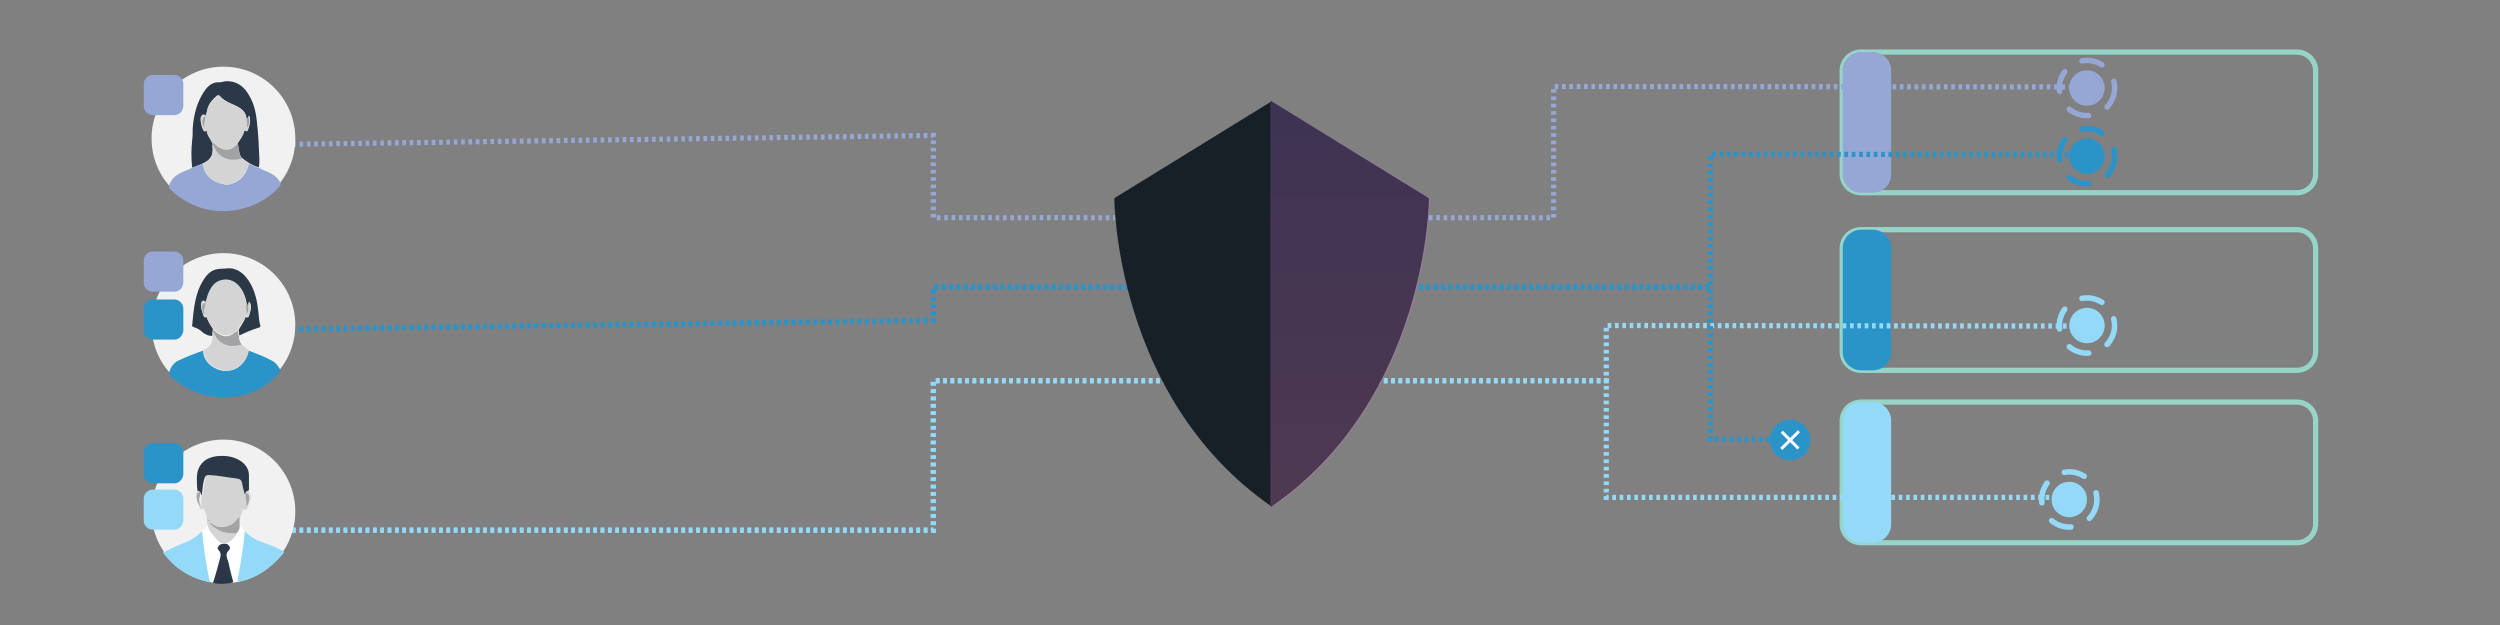
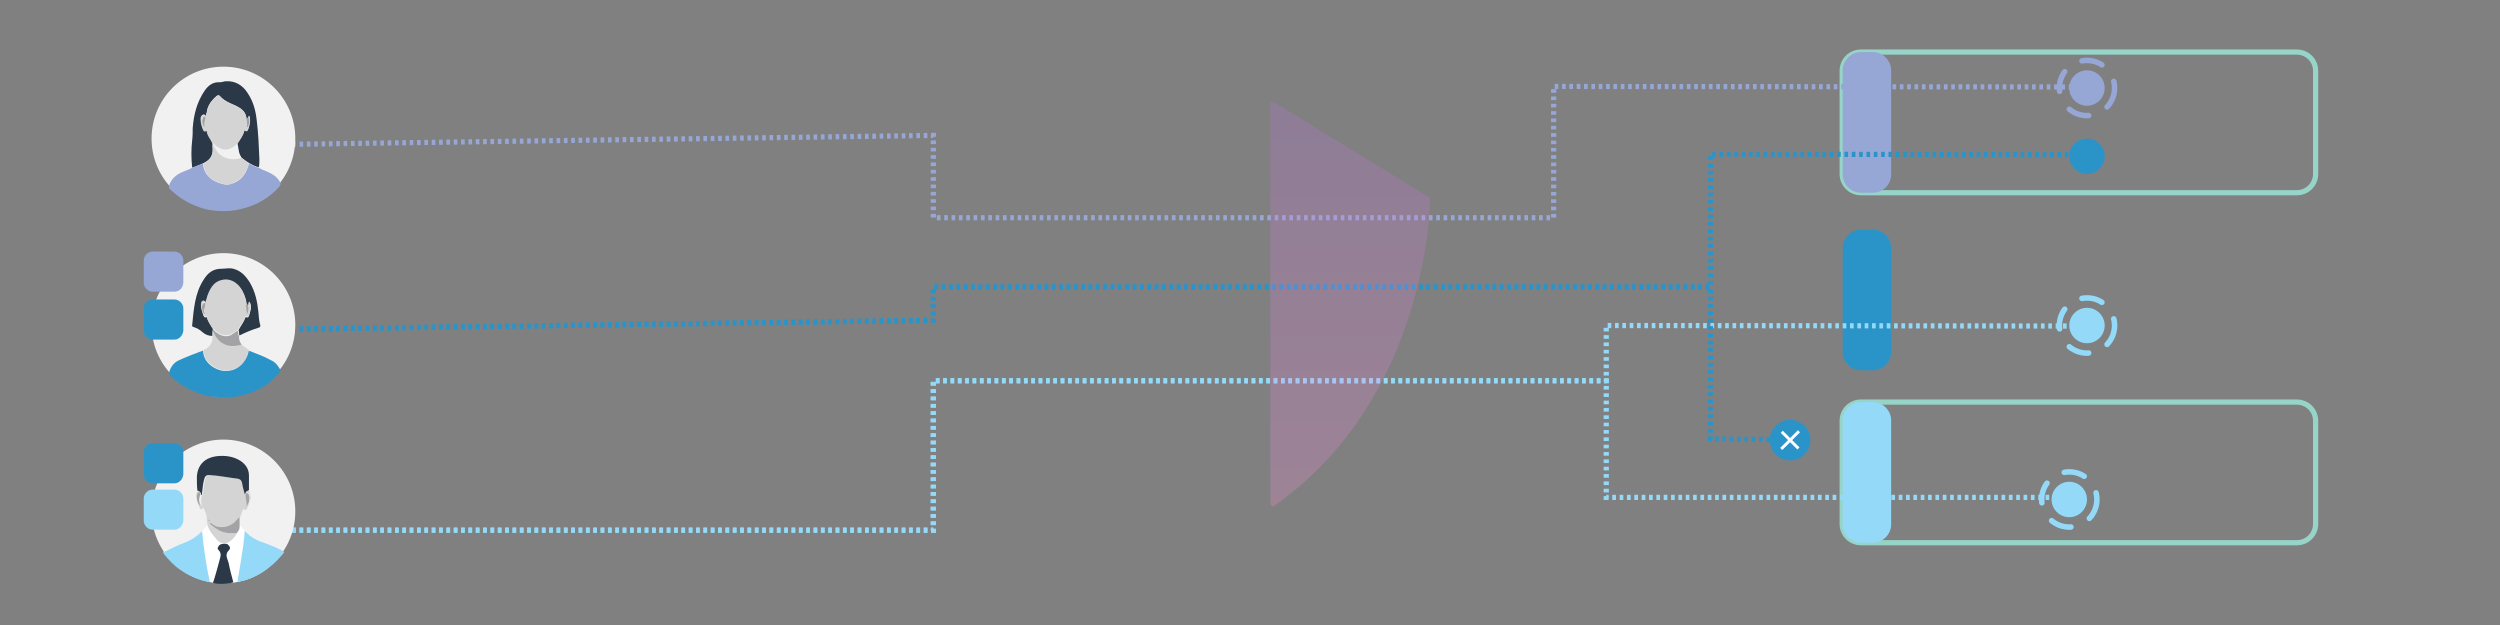
<svg xmlns="http://www.w3.org/2000/svg" version="1.1" id="Layer_1" x="0px" y="0px" viewBox="0 0 480 120" style="enable-background:new 0 0 480 120;" xml:space="preserve">
  <rect x="0" y="0" width="480" height="120" fill="#808080" stroke="none" />
  <style type="text/css">
	.st0{fill:none;stroke:#97D4C8;stroke-miterlimit:10;}
	.st1{fill:#94D9F7;}
	.st2{fill:#2A94C9;}
	.st3{fill:#96A6D5;}
	.st4{fill:none;stroke:#94D9F7;stroke-miterlimit:10;stroke-dasharray:0.705,0.705;}
	.st5{fill:none;stroke:#2A94C9;stroke-miterlimit:10;stroke-dasharray:0.705,0.705;}
	.st6{fill:none;stroke:#96A6D5;stroke-miterlimit:10;stroke-dasharray:0.705,0.705;}
	.st7{fill:#F1F1F2;}
	.st8{fill:#FFFFFF;}
	.st9{fill:#D5D4D4;}
	.st10{fill:#2A3847;}
	.st11{fill:#A3A3A5;}
	.st12{fill:none;}
	.st13{fill:#182027;}
	.st14{opacity:0.235;fill:url(#Path_1848_1_);enable-background:new    ;}
	.st15{fill:none;stroke:#94D9F7;stroke-width:1.06;stroke-linecap:round;stroke-linejoin:round;stroke-dasharray:4;}
	.st16{fill:none;stroke:#2A94C9;stroke-width:1.06;stroke-linecap:round;stroke-linejoin:round;stroke-dasharray:4;}
	.st17{fill:none;stroke:#96A6D5;stroke-width:1.06;stroke-linecap:round;stroke-linejoin:round;stroke-dasharray:4;}
	.st18{fill:#2B3947;}
	.st19{fill:#2B3847;}
	.st20{fill:#A1A2A4;}
</style>
  <path class="st0" d="M441,104.2h-83.7c-2,0-3.6-1.6-3.6-3.6V80.8c0-2,1.6-3.6,3.6-3.6H441c2,0,3.6,1.6,3.6,3.6v19.8  C444.6,102.6,443,104.2,441,104.2z" />
  <path class="st1" d="M359.6,104.2h-2.3c-1.9,0-3.5-1.6-3.5-3.5v-20c0-1.9,1.6-3.5,3.5-3.5h2.3c1.9,0,3.5,1.6,3.5,3.5v20  C363.1,102.6,361.5,104.2,359.6,104.2z" />
-   <path class="st0" d="M441,71.1h-83.7c-2,0-3.6-1.6-3.6-3.6V47.7c0-2,1.6-3.6,3.6-3.6H441c2,0,3.6,1.6,3.6,3.6v19.8  C444.6,69.5,443,71.1,441,71.1z" />
  <path class="st2" d="M359.6,71.1h-2.3c-1.9,0-3.5-1.6-3.5-3.5v-20c0-1.9,1.6-3.5,3.5-3.5h2.3c1.9,0,3.5,1.6,3.5,3.5v20  C363.1,69.6,361.5,71.1,359.6,71.1z" />
  <path class="st0" d="M441,37h-83.7c-2,0-3.6-1.6-3.6-3.6V13.6c0-2,1.6-3.6,3.6-3.6H441c2,0,3.6,1.6,3.6,3.6v19.8  C444.6,35.4,443,37,441,37z" />
  <path class="st3" d="M359.6,37h-2.3c-1.9,0-3.5-1.6-3.5-3.5v-20c0-1.9,1.6-3.5,3.5-3.5h2.3c1.9,0,3.5,1.6,3.5,3.5v20  C363.1,35.5,361.5,37,359.6,37z" />
  <polyline class="st4" points="42,101.8 179.2,101.8 179.2,73.1 308.4,73.1 308.4,95.5 397.3,95.5 " />
  <polyline class="st4" points="42,101.8 179.2,101.8 179.2,73.1 308.4,73.1 308.4,62.5 397.3,62.6 " />
  <polyline class="st5" points="42,63.4 179.2,61.5 179.2,55.1 328.4,55.1 328.4,29.6 397.3,29.7 " />
  <polyline class="st5" points="42,63.4 179.2,61.5 179.2,55.1 328.4,55.1 328.4,84.3 343.6,84.4 " />
  <polyline class="st6" points="42,27.9 179.2,26 179.2,41.8 298.3,41.8 298.3,16.6 399,16.7 " />
  <g>
    <circle class="st7" cx="42.9" cy="98.2" r="13.8" />
    <path class="st8" d="M54.2,105.8c-1-0.5-2.3-1-4.1-1.8c-1.4-0.6-2.4-1.3-3.1-2.1c-0.4-0.4-0.7-0.8-0.9-1c-0.4,2-5.8,2.1-6.3,0   c-0.3,0.3-0.6,0.7-0.9,1c-0.8,0.9-1.8,1.5-2.3,1.7c-0.6,0.4-3.3,1.4-4.6,2c-0.4,0.2-0.8,0.2-0.5,0.6c1.6,1.9,3.6,3.6,5.6,4.5   c1,0.5,2.2,0.8,3.2,1c1.7,0.4,3.6,0.3,5.3,0c3.5-0.7,5.7-2.2,8.2-4.9C54.5,106.2,54.6,106,54.2,105.8z" />
    <path class="st9" d="M47.7,94.2c0.4,0.5,0.5,1,0.4,1.6c-0.1,0.6-0.4,1.1-0.6,1.7C47.3,98,47,98,46.7,97.7c-0.2,0.5-0.4,1.1-0.6,1.6   c-0.3,0.3-0.6,0.7-1,1c-1,0.9-3,1.4-4.3,0.2c-0.1-0.1-0.2-0.3-0.3-0.1c-0.1,0.1,0,0.2,0.1,0.3c0.4,0.5,0.9,0.8,1.5,1.1   c1,0.6,2.2,0.6,3.4,0.6c-0.4,0.7-0.9,1.3-1.6,1.7c-0.6,0.3-1.5,0.4-2.2-0.4c-0.3-0.4-0.6-0.7-0.9-1.1c-0.8-0.9-1.1-2-1.1-3.2   c0-0.8-0.5-1.3-0.6-2c-0.2,0.4-0.6,0.5-0.7,0.2c-0.4-0.9-0.8-1.7-0.7-2.8c0-0.3,0.2-0.4,0.4-0.7c0.3,0,0.4,0.1,0.6,0.4   c-0.2,0-0.3,0-0.4,0.2c-0.4,0.5-0.2,1.9,0.5,2.5c-0.3-0.8-0.2-1.5,0-2.2c0.3,0,0.2-0.2,0.2-0.4c0.1-1,0.2-1.9,0.5-2.9   c0.1-0.4,0.3-0.6,0.8-0.5c1.8,0.1,3.6,0.5,5.5,0.7c0.6,0.1,0.8,0.4,0.9,0.9c0.1,0.7,0.4,1.4,0.5,2.1c0.1-0.1,0.1-0.3,0.2-0.3   c-0.1,0.8,0.4,1.7,0,2.5c0.5-0.5,0.7-1.1,0.6-1.7c0-0.3,0-0.9-0.7-0.8C47.2,94.3,47.5,94.3,47.7,94.2z M40,99.7   C40,99.7,39.9,99.7,40,99.7C39.9,99.7,40,99.7,40,99.7c0,0.2,0.1,0.3,0.3,0.4C40.3,99.9,40.1,99.8,40,99.7z" />
    <path class="st1" d="M38.8,102c0.3,3.3,0.8,6.6,1.5,9.8c-2.1-0.4-4-1.2-5.7-2.4c-1.2-0.8-2.2-1.9-3.1-3c-0.2-0.3-0.2-0.4,0.1-0.5   c1.2-0.6,2.5-1.2,3.8-1.7C36.7,103.7,37.8,103,38.8,102z" />
    <path class="st1" d="M47,101.9c1.2,1.4,2.7,2,4.2,2.5c1,0.4,2.1,0.8,3.1,1.4c0.2,0.1,0.3,0.2,0.1,0.4c-2.1,2.8-5.8,5.2-8.8,5.5   C45.5,111.8,46.8,105.3,47,101.9z" />
    <path class="st10" d="M47.2,94.6c-0.1,0-0.1,0.2-0.2,0.3c-0.2-0.7-0.4-1.4-0.5-2.1c-0.1-0.5-0.3-0.8-0.9-0.9   c-1.8-0.2-3.6-0.6-5.5-0.7c-0.4,0-0.6,0.1-0.8,0.5c-0.3,0.9-0.4,1.9-0.5,2.9c0,0.2,0.1,0.4-0.2,0.4c0,0,0,0,0,0   c0-0.2,0-0.3-0.1-0.4l0,0l0,0c-0.1-0.2-0.3-0.4-0.6-0.4c-0.1-0.9-0.1-1.7-0.1-2.6c0.1-2.4,1.6-3.7,3.7-4c1.7-0.2,3.3,0,4.7,0.9   c1,0.7,1.6,1.6,1.6,2.8c0,0.9,0,1.8,0,2.8C47.5,94.3,47.2,94.3,47.2,94.6L47.2,94.6z" />
    <path class="st10" d="M40.9,111.9c0.5-1.5,1-3.4,1.4-4.9c0.1-0.4,0.1-0.7-0.1-1.1c-0.2-0.3-0.6-0.5-0.3-0.9   c0.2-0.5,0.7-0.6,1.2-0.6c0.3,0,0.5,0,0.7,0.2c0.4,0.4,0.5,0.7,0.1,1.1c-0.8,0.8-0.2,1.6,0,2.4c0.2,1.1,0.6,2.6,0.9,3.7   C43.7,112.2,41.7,112.2,40.9,111.9z" />
    <path class="st11" d="M45.4,102.4c-1.2,0-2.3,0-3.4-0.6c-0.5-0.3-1-0.6-1.5-1.1c-0.1-0.1-0.2-0.2-0.1-0.3c0.1-0.1,0.2,0,0.3,0.1   c1.3,1.2,3.3,0.7,4.3-0.2c0.3-0.3,0.6-0.7,1-1c0,0.6,0,1.3,0,1.9C46,101.7,45.7,102.1,45.4,102.4z" />
    <path class="st11" d="M47.2,94.7c0.7-0.1,0.6,0.5,0.7,0.8c0,0.6-0.1,1.2-0.6,1.7C47.5,96.3,47,95.5,47.2,94.7   C47.2,94.6,47.2,94.7,47.2,94.7z" />
    <path class="st11" d="M38.4,94.5L38.4,94.5C38.4,94.6,38.4,94.6,38.4,94.5c0,0.2,0,0.3,0.1,0.4c0,0,0,0,0,0c-0.3,0.7-0.4,1.4,0,2.2   c-0.7-0.5-0.9-1.9-0.5-2.5C38.1,94.5,38.2,94.6,38.4,94.5z" />
    <path class="st11" d="M40,99.7c0.1,0.1,0.3,0.2,0.3,0.4C40,100.1,40,99.9,40,99.7L40,99.7z" />
    <path class="st11" d="M40,99.7C40,99.7,39.9,99.7,40,99.7C39.9,99.7,40,99.7,40,99.7C40,99.7,40,99.7,40,99.7z" />
    <path class="st9" d="M38.5,95c-0.2-0.1-0.1-0.3-0.1-0.4C38.5,94.7,38.6,94.8,38.5,95z" />
    <circle id="SVGID_13_" class="st12" cx="42.9" cy="98.2" r="13.8" />
  </g>
  <path class="st1" d="M33.5,101.7h-4.2c-0.9,0-1.7-0.8-1.7-1.7v-4.3c0-0.9,0.8-1.7,1.7-1.7h4.2c0.9,0,1.7,0.8,1.7,1.7v4.3  C35.1,100.9,34.4,101.7,33.5,101.7z" />
  <path class="st2" d="M33.5,92.8h-4.2c-0.9,0-1.7-0.8-1.7-1.7v-4.3c0-0.9,0.8-1.7,1.7-1.7h4.2c0.9,0,1.7,0.8,1.7,1.7v4.3  C35.1,92,34.4,92.8,33.5,92.8z" />
  <g>
    <g transform="matrix(1, 0, 0, 1, -102.15, -55.65)">
-       <path id="Path_1847-2_13_" class="st13" d="M346.3,75.1l-30.2,18.6c0,0,0,38.3,30.2,59.2c30.2-20.9,30.2-59.2,30.2-59.2    L346.3,75.1z" />
-     </g>
+       </g>
    <linearGradient id="Path_1848_1_" gradientUnits="userSpaceOnUse" x1="15.449" y1="360.442" x2="15.449" y2="360.222" gradientTransform="matrix(139.514 0 0 -353.476 -1896.189 127426.953)">
      <stop offset="0" style="stop-color:#BB73E0" />
      <stop offset="1" style="stop-color:#FF8DDB" />
    </linearGradient>
    <path id="Path_1848" class="st14" d="M244.4,19.5l-0.5,0.3v77.1c0.2,0.1,0.3,0.2,0.5,0.4C274.6,76.3,274.6,38,274.6,38L244.4,19.5z   " />
  </g>
  <g>
    <circle class="st15" cx="397.3" cy="95.9" r="5.3" />
    <circle class="st1" cx="397.3" cy="95.9" r="3.4" />
  </g>
  <g>
    <circle class="st15" cx="400.7" cy="62.5" r="5.3" />
    <circle class="st1" cx="400.7" cy="62.5" r="3.4" />
  </g>
  <g>
-     <circle class="st16" cx="400.7" cy="30" r="5.3" />
    <circle class="st2" cx="400.7" cy="30" r="3.4" />
  </g>
  <g>
    <circle class="st17" cx="400.7" cy="16.9" r="5.3" />
    <circle class="st3" cx="400.7" cy="16.9" r="3.4" />
  </g>
  <g>
    <circle class="st7" cx="42.9" cy="62.4" r="13.8" />
    <path class="st18" d="M40.8,64.5c-0.7,0-1.3-0.2-1.9-0.7c-0.5-0.5-1.1-0.8-1.7-1c-0.2-0.1-0.4-0.1-0.3-0.4c0.3-3,0.5-6.1,2.2-8.7   c0.8-1.3,1.8-2.1,3.4-2.1c0.8,0,1.5-0.2,2.3,0c1.5,0.4,2.4,1.4,3.2,2.7c1,1.7,1.4,3.6,1.6,5.5c0.1,0.8,0.1,1.6,0.3,2.4   c0.1,0.2,0.2,0.6-0.2,0.7c-1.3,0.4-2.5,0.9-3.7,1.5c-0.2-0.3,0-0.7-0.2-1c0.4-0.8,1-1.5,1.3-2.4c0,0,0-0.1,0.1-0.1   c0.4,0.1,0.4,0.1,0.6-0.2c0.1-0.4,0.2-0.7,0.3-1.1c0.1-0.5,0.2-1-0.2-1.5c-0.2,0.1-0.2,0.3-0.2,0.4c-0.1,0.1-0.2,0.2-0.3,0.1   c-0.1-1-0.4-1.9-0.9-2.8c-0.9-1.5-2.4-2.2-4-1.8c-1.2,0.3-1.9,1.4-2.4,2.5c-0.2,0.6-0.2,1.2-0.6,1.7l0,0c-0.1-0.1-0.2-0.4-0.4-0.3   c-0.2,0.1-0.4,0.4-0.4,0.6c-0.1,0.6,0.1,1.2,0.3,1.8c0.1,0.3,0.1,0.8,0.7,0.6c0,0,0.1,0.1,0.1,0.2c0.2,0.8,0.7,1.4,1.1,2.1   c0,0.1,0,0.2,0,0.2C40.8,63.7,40.8,64.1,40.8,64.5z" />
    <path class="st2" d="M53.7,70.8c-0.4-0.7-0.9-1.3-1.6-1.6c-1.4-0.8-2.9-1.3-4.4-1.9c-0.3,2-2,4-4.3,3.9c-0.2,0-0.4,0-0.6,0   c-2.2-0.4-3.8-2-3.8-3.9c-1.6,0.6-3.2,1.2-4.7,1.9c-0.9,0.4-1.5,1.2-1.8,2.2c-0.1,0.4,0,0.7,0.3,0.9c1,0.8,1.9,1.6,3.1,2.2   c1.4,0.7,2.8,1.3,4.3,1.6c0.8,0.1,3.1,0.2,3.7,0.2c0.9,0,1.8-0.2,2.7-0.4c2.8-0.7,5.1-2.1,7-4.3C53.9,71.2,53.9,71,53.7,70.8z" />
    <path class="st9" d="M42.9,71.1c-2.2-0.4-3.8-2-3.8-3.9c1.2-0.5,1.8-1.4,1.7-2.7c0-0.4,0-0.7,0-1.1c0.1,0.1,0.2,0.2,0.2,0.4   c0.6,1.4,1.5,2.3,3,2.6c0.8,0.2,1.6,0,2.4-0.2c0.5,0.3,0.9,0.7,1.4,1c-0.3,2-2,4-4.3,3.9C43.3,71.1,43.1,71.1,42.9,71.1z" />
    <path class="st11" d="M46.4,66.2c-0.8,0.2-1.6,0.3-2.4,0.2c-1.5-0.3-2.4-1.2-3-2.6c-0.1-0.1-0.1-0.3-0.2-0.4c0-0.1,0-0.2,0-0.2   c0.3,0.1,0.4,0.4,0.7,0.6c0.8,0.6,1.7,1,2.7,0.6c0.5-0.2,0.9-0.7,1.5-0.9c0.1,0.3-0.1,0.7,0.2,1C45.8,65,46,65.6,46.4,66.2z" />
    <path class="st9" d="M45.7,63.3c-0.5,0.3-0.9,0.7-1.5,0.9c-1.1,0.4-1.9,0-2.7-0.6c-0.2-0.2-0.4-0.5-0.7-0.6   c-0.4-0.7-0.9-1.3-1.1-2.1c0-0.1-0.1-0.2-0.1-0.2c-0.6,0.2-0.6-0.3-0.7-0.6c-0.2-0.6-0.4-1.2-0.3-1.8c0-0.3,0.1-0.5,0.4-0.6   c0.2-0.1,0.3,0.2,0.4,0.3c-0.1,0-0.3,0-0.4,0.1c-0.3,0.4-0.2,1.6,0.2,2c0.2-0.3-0.2-0.7,0-1c0.2-0.3,0.2-0.7,0.2-1.1   c0.3-0.5,0.3-1.1,0.6-1.7c0.5-1.2,1.2-2.2,2.4-2.5c1.6-0.5,3.1,0.3,4,1.8c0.5,0.9,0.8,1.8,0.9,2.8c0.1,0.6,0.1,1.2,0.2,1.8   c0.3-0.6,0.4-1.4,0.2-1.9c0-0.2,0-0.3,0.2-0.4c0.3,0.5,0.3,1,0.2,1.5c-0.1,0.4-0.2,0.7-0.3,1.1c-0.1,0.3-0.2,0.4-0.6,0.2   c-0.1,0-0.1,0-0.1,0.1C46.7,61.8,46.1,62.5,45.7,63.3z" />
    <path class="st11" d="M47.6,58.4c0.2,0.6,0.2,1.4-0.2,1.9c-0.1-0.6-0.1-1.2-0.2-1.8C47.4,58.6,47.5,58.5,47.6,58.4z" />
    <path class="st11" d="M39.4,58.2c0,0.4,0,0.7-0.2,1.1c-0.2,0.3,0.2,0.7,0,1c-0.4-0.4-0.6-1.6-0.2-2C39.1,58.1,39.3,58.2,39.4,58.2   C39.4,58.2,39.4,58.2,39.4,58.2z" />
    <circle id="SVGID_9_" class="st12" cx="42.9" cy="62.4" r="13.8" />
  </g>
  <path class="st3" d="M33.5,56h-4.2c-0.9,0-1.7-0.8-1.7-1.7V50c0-0.9,0.8-1.7,1.7-1.7h4.2c0.9,0,1.7,0.8,1.7,1.7v4.3  C35.1,55.3,34.4,56,33.5,56z" />
  <path class="st2" d="M33.5,65.2h-4.2c-0.9,0-1.7-0.8-1.7-1.7v-4.3c0-0.9,0.8-1.7,1.7-1.7h4.2c0.9,0,1.7,0.8,1.7,1.7v4.3  C35.1,64.4,34.4,65.2,33.5,65.2z" />
  <g>
    <circle class="st2" cx="343.7" cy="84.5" r="3.9" />
    <g>
      <path class="st8" d="M345.6,83l-1.5,1.5l1.4,1.4l-0.4,0.4l-1.4-1.4l-1.5,1.5l-0.4-0.4l1.5-1.5l-1.4-1.4l0.4-0.4l1.4,1.4l1.5-1.5    L345.6,83z" />
    </g>
  </g>
  <g>
    <circle class="st7" cx="42.9" cy="26.6" r="13.8" />
    <path class="st19" d="M36.9,32.2c-0.2-1.8-0.2-3.5,0-5.3c0.1-0.8,0.1-1.6,0.1-2.3c0.2-2.6,0.8-5,2.3-7.2c0.7-1,1.6-1.7,2.9-1.6   c0.4,0,0.8-0.2,1.2-0.2c1.8-0.1,3.2,0.8,4.1,2.2c1.1,1.6,1.6,3.4,1.8,5.4c0.3,2.4,0.4,4.9,0.5,7.3c0,0.5,0,1.1-0.1,1.6   c-0.7-0.1-1.3-0.5-1.9-0.8c-0.5-0.3-1-0.7-1.4-1c-0.2-0.3-0.4-0.7-0.5-1.1c-0.1-0.6-0.2-1.2-0.3-1.7c0.5-0.8,1-1.5,1.3-2.4   c0-0.1,0-0.2,0.1-0.1c0.5,0.3,0.6-0.2,0.7-0.4c0.2-0.6,0.4-1.2,0.3-1.8c0-0.2-0.1-0.5-0.2-0.6c-0.1,0.1-0.1,0.3-0.1,0.4   c-0.1,0.1-0.2,0.1-0.4,0.2c0-0.1,0-0.2,0-0.3c-0.2-1.1-1-1.7-2-2.2c-1.1-0.5-2.3-0.9-3.1-1.9c-0.2-0.2-0.4-0.1-0.6,0   c-0.8,0.7-1.5,1.5-1.8,2.6c-0.1,0.4-0.1,0.9-0.4,1.3l0,0c0-0.2-0.1-0.4-0.4-0.3c-0.3,0.1-0.4,0.4-0.4,0.6c-0.1,0.8,0.2,1.5,0.5,2.2   c0.1,0.2,0.2,0.4,0.5,0.2c0.1-0.1,0.2,0,0.2,0.1c0.2,0.8,0.7,1.4,1,2.1c0,0.2-0.1,0.3,0,0.5c0,0.1,0,0.2,0,0.3   c0.2,1.7-0.3,2.6-1.7,3.3C38.3,31.7,37.6,31.9,36.9,32.2z" />
    <path class="st3" d="M53.6,34.7c-0.5-0.8-1.3-1.3-2.2-1.7c-0.6-0.3-1.2-0.4-1.7-0.8c-0.7-0.1-1.3-0.5-1.9-0.8   c-0.4,1.6-1.2,3-2.8,3.7c-0.7,0.3-1.5,0.5-2.3,0.2c-2.1-0.4-3.7-2-3.7-3.9c-0.7,0.3-1.4,0.5-2.1,0.8c-0.6,0.4-1.2,0.5-1.8,0.8   c-1.2,0.5-2.1,1.2-2.6,2.5c-0.1,0.4-0.1,0.7,0.2,0.9c1.4,1.3,3,2.4,4.8,3.1c1,0.4,2.2,0.8,3.3,0.9c1.6,0.2,3.1,0.2,4.7-0.1   c3.2-0.6,5.9-2,8.1-4.4C54,35.4,53.9,35.1,53.6,34.7z" />
    <path class="st9" d="M39.4,22.4c0.3-0.4,0.3-0.9,0.4-1.3c0.3-1.1,1-1.9,1.8-2.6c0.2-0.1,0.3-0.3,0.6,0c0.9,0.9,2,1.4,3.1,1.9   c1,0.4,1.8,1,2,2.2c0,0.1,0,0.2,0,0.3c0.1,0.6,0.2,1.1,0.1,1.7c0,0,0.1,0,0.1,0c0.4-0.6,0.5-1.3,0.2-1.9c0-0.1,0-0.3,0.1-0.4   c0.2,0.2,0.2,0.4,0.2,0.6c0,0.6-0.1,1.3-0.3,1.8c-0.1,0.3-0.1,0.7-0.7,0.4c-0.1-0.1-0.1,0-0.1,0.1c-0.2,0.9-0.8,1.6-1.3,2.4   c-0.2,0-0.3,0.2-0.4,0.3c-1.2,1-2.3,1.1-3.6,0.2c-0.3-0.2-0.5-0.6-0.9-0.7c-0.3-0.7-0.9-1.3-1-2.1c0-0.1-0.1-0.2-0.2-0.1   c-0.3,0.2-0.4-0.1-0.5-0.2c-0.3-0.7-0.5-1.4-0.5-2.2c0-0.3,0.1-0.6,0.4-0.6C39.3,22,39.4,22.2,39.4,22.4c-0.2,0-0.4,0-0.5,0.2   c-0.3,0.5-0.1,1.4,0.3,1.9C39,23.7,39.4,23.1,39.4,22.4z" />
    <path class="st9" d="M42.8,35.3c-2.1-0.4-3.7-2-3.7-3.9c1.4-0.7,1.9-1.6,1.7-3.3c0-0.1,0-0.2,0-0.3c0.3,0,0.3,0.3,0.4,0.5   c0.4,0.8,0.9,1.4,1.7,1.8c1.1,0.6,2.3,0.6,3.5,0.2c0.5,0.4,0.9,0.8,1.4,1c-0.4,1.6-1.2,3-2.8,3.7C44.3,35.4,43.6,35.6,42.8,35.3z" />
-     <path class="st20" d="M46.4,30.4c-1.2,0.4-2.4,0.4-3.5-0.2c-0.8-0.4-1.3-1-1.7-1.8c-0.1-0.2-0.1-0.5-0.4-0.5c0-0.2,0-0.3,0-0.5   c0.4,0.1,0.6,0.5,0.9,0.7c1.3,0.9,2.4,0.9,3.6-0.2c0.1-0.1,0.2-0.3,0.4-0.3c0.1,0.6,0.2,1.2,0.3,1.7C46,29.7,46.2,30,46.4,30.4z" />
    <path class="st20" d="M47.7,22.6c0.3,0.6,0.2,1.3-0.2,1.9c0,0-0.1,0-0.1,0c0.1-0.6,0-1.1-0.1-1.7C47.4,22.7,47.5,22.6,47.7,22.6z" />
    <path class="st20" d="M39.4,22.4c0.1,0.7-0.4,1.4-0.1,2.1c-0.5-0.5-0.6-1.3-0.3-1.9C39,22.4,39.2,22.4,39.4,22.4   C39.4,22.4,39.4,22.4,39.4,22.4z" />
    <circle id="SVGID_11_" class="st12" cx="42.9" cy="26.6" r="13.8" />
  </g>
-   <path class="st3" d="M33.5,22.1h-4.2c-0.9,0-1.7-0.8-1.7-1.7v-4.3c0-0.9,0.8-1.7,1.7-1.7h4.2c0.9,0,1.7,0.8,1.7,1.7v4.3  C35.1,21.4,34.4,22.1,33.5,22.1z" />
</svg>